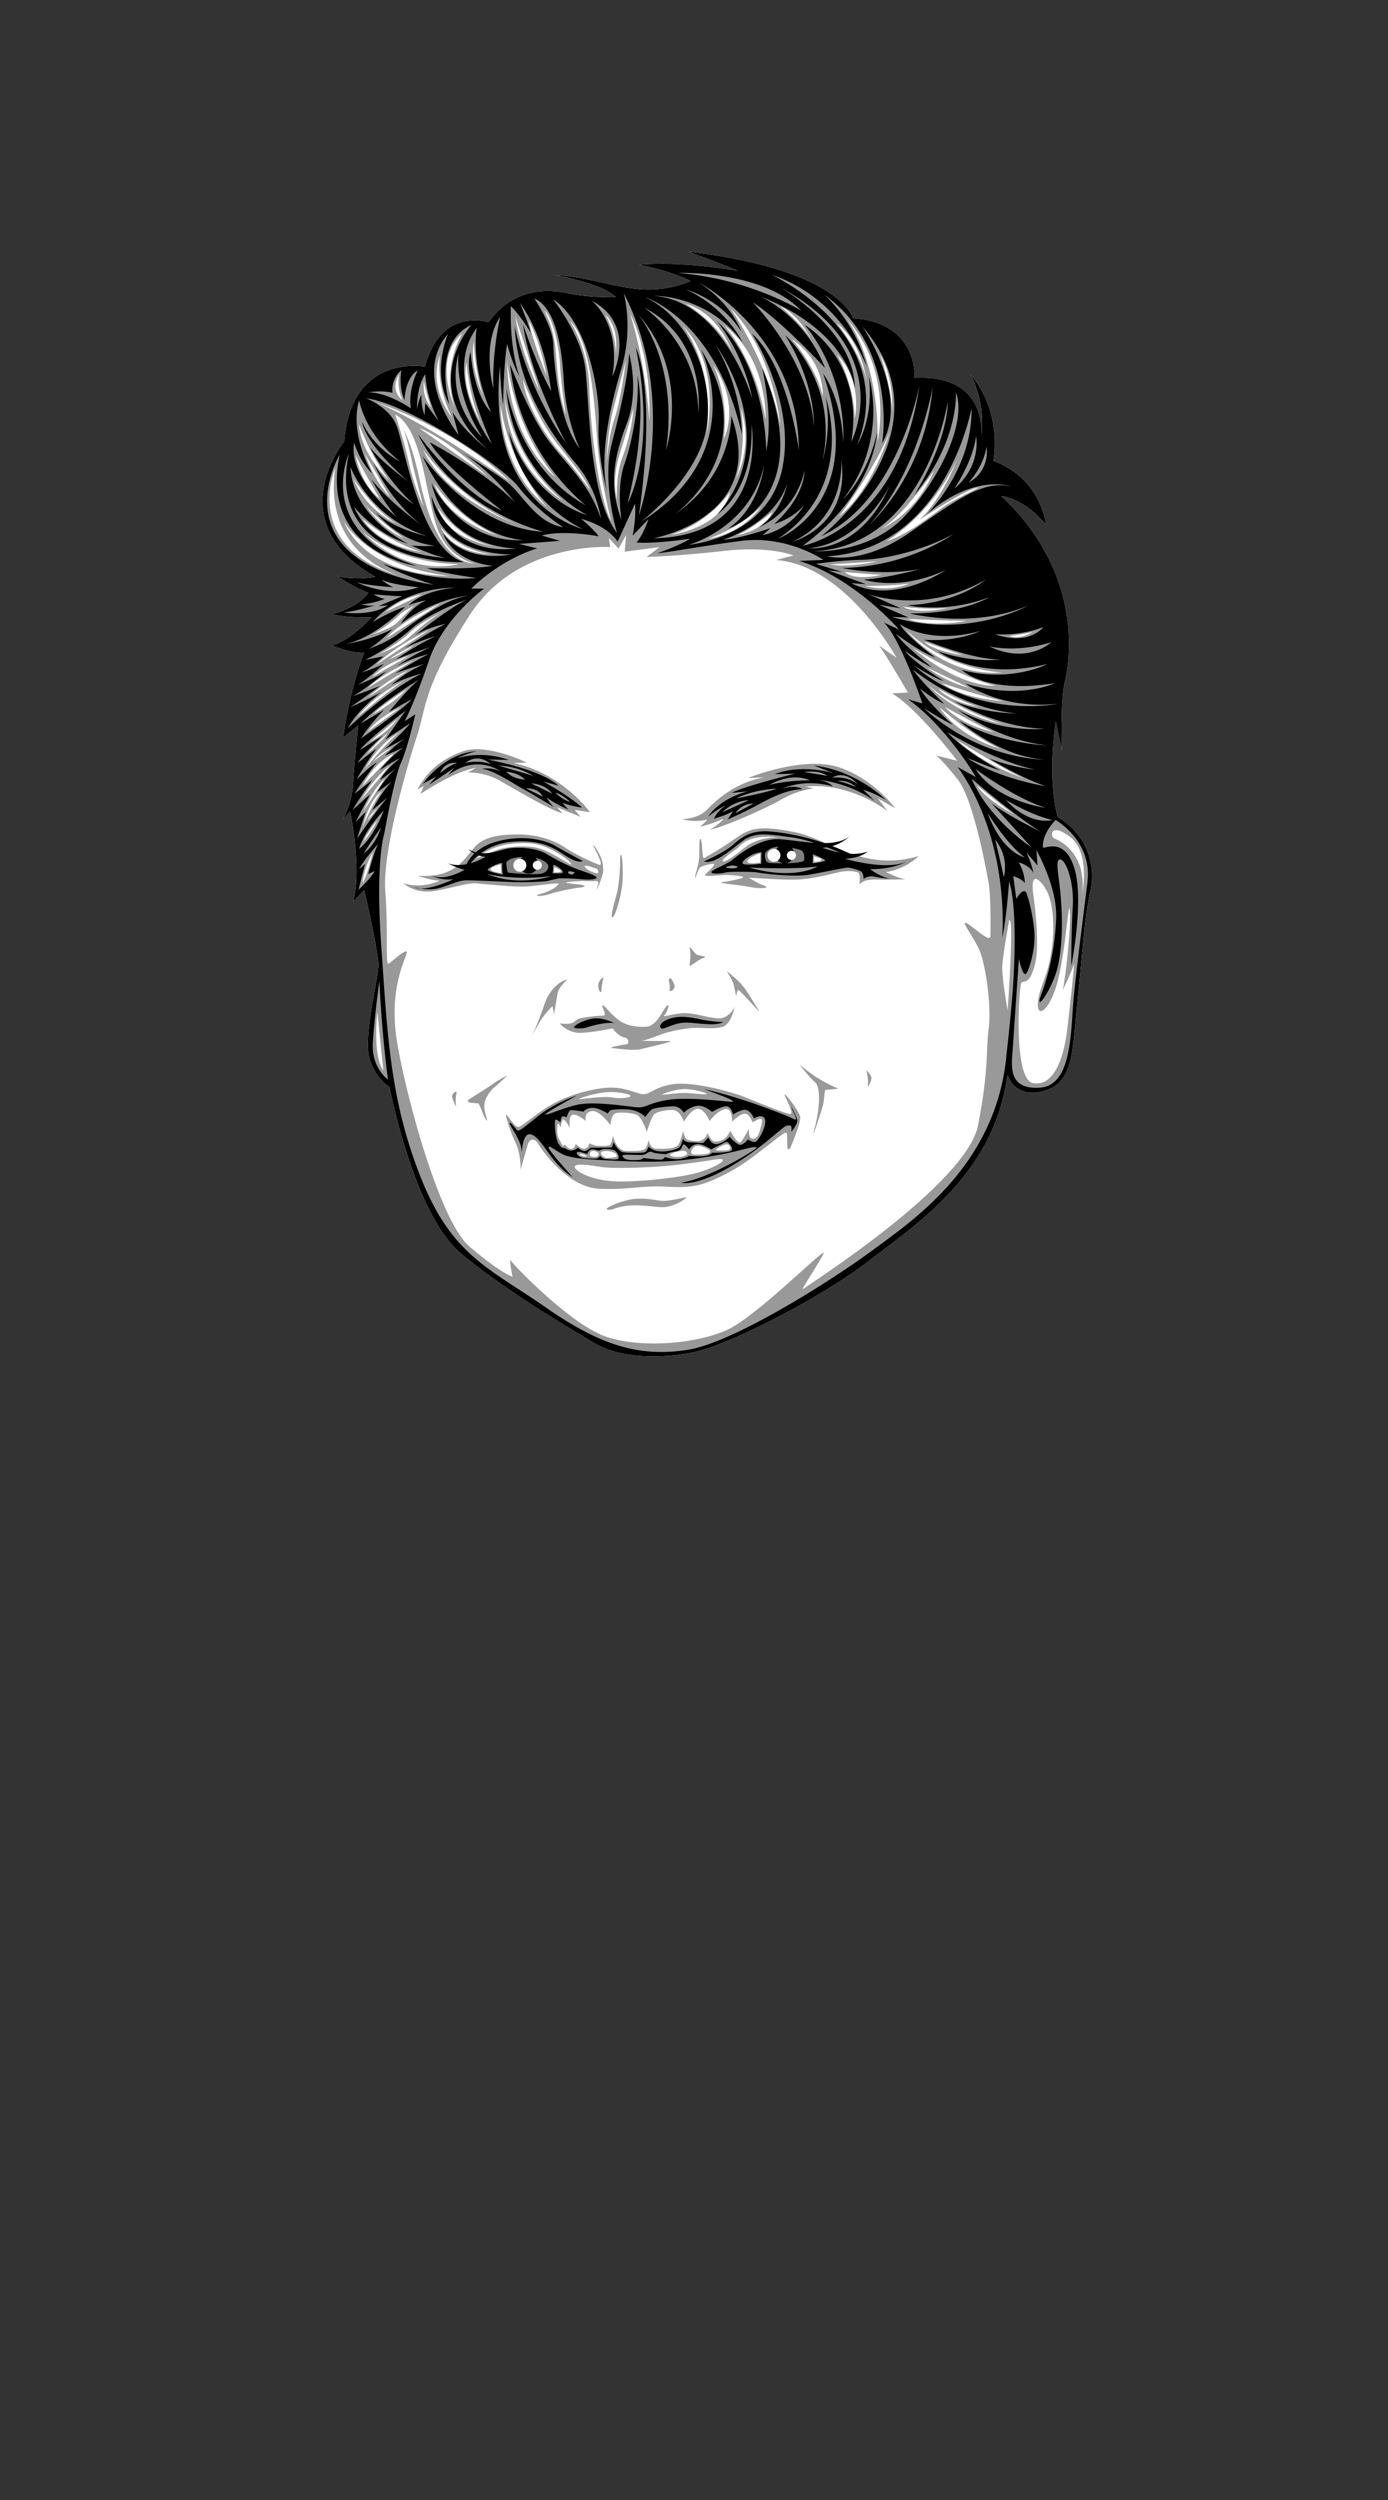
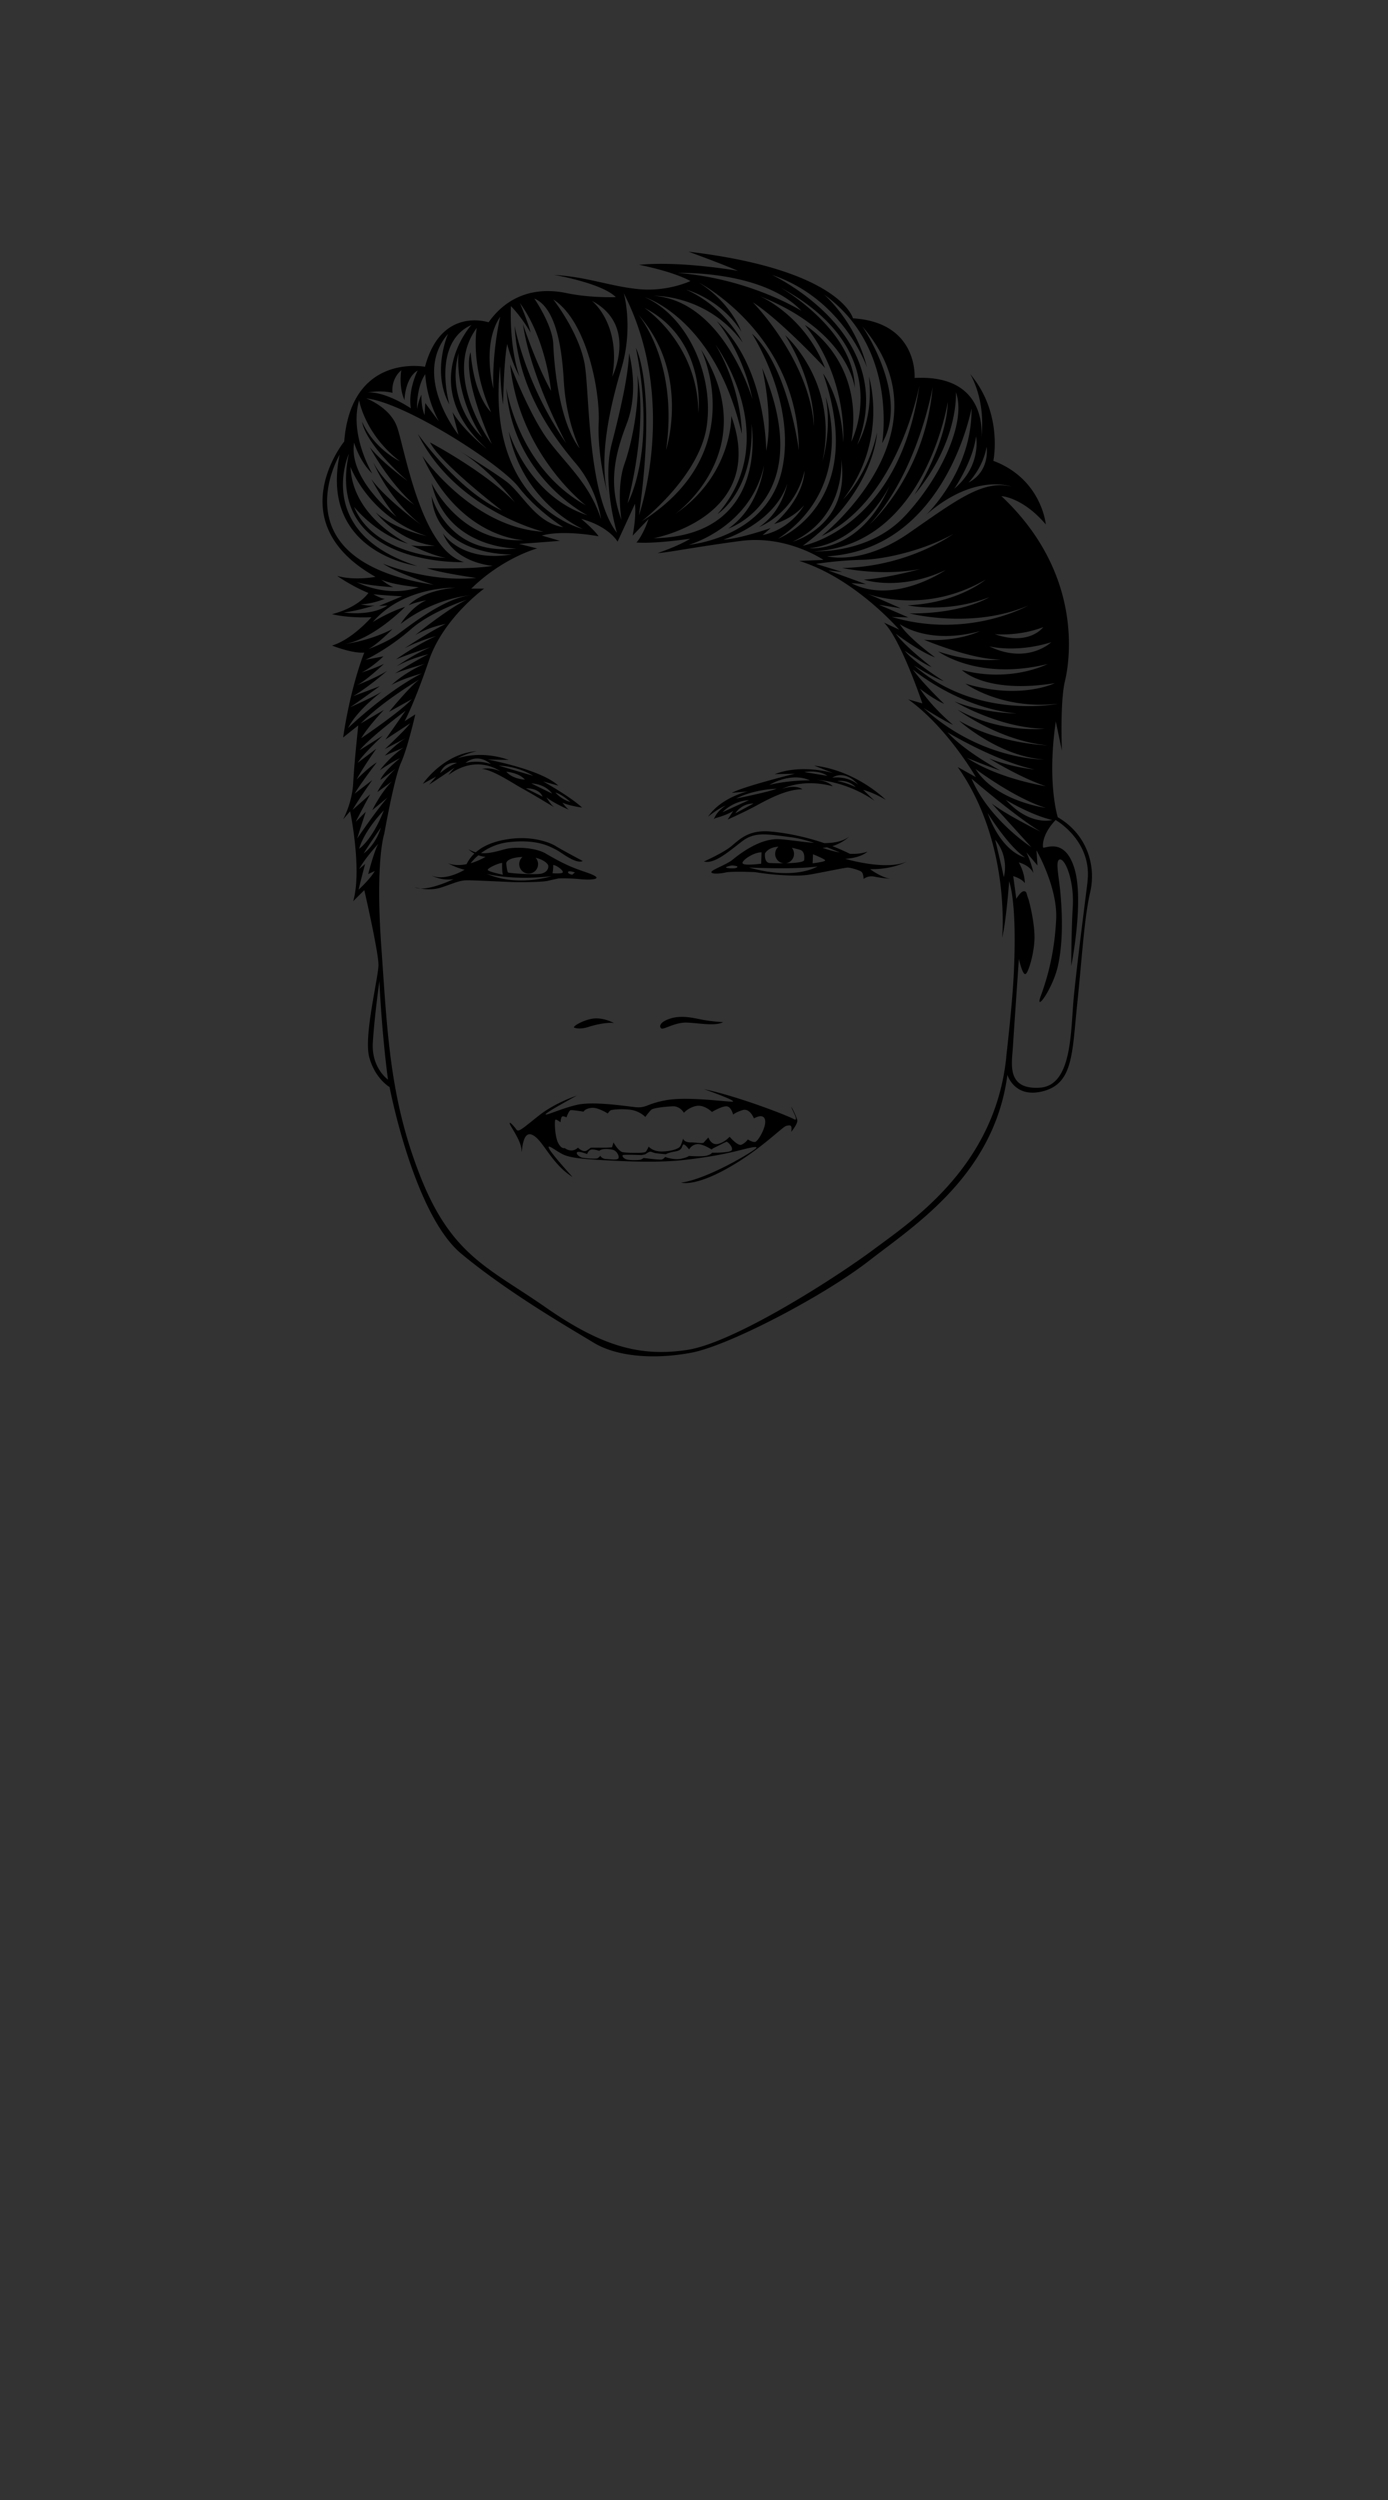
<svg xmlns="http://www.w3.org/2000/svg" viewBox="60 0 150 270">
  <rect x="60" y="0" width="150" height="270" fill="#333333" stroke="none" />
  <defs>
    <style>.cls-1,.cls-5{fill:gray;stroke-width:0}.cls-5{fill:#fff}</style>
  </defs>
-   <path id="head-bounds" d="M0 0h270v270H0z" style="fill:none;stroke-width:0" />
  <g id="face-paths">
    <g id="Flo_Posadas" data-name="Flo Posadas">
-       <path d="M174.32 88.29s-1.2-3.71-.22-10.37l.66 3.16s-.22-5.24.33-7.53 1.96-11.67-6.87-19.97c0 0 2.29.11 4.8 3.06 0 0-.44-4.91-5.67-6.87 0 0 1.09-5.13-2.51-9.38 0 0 1.75 2.73 1.2 6.98 0 0 .98-6.98-7.2-6.55 0 0 .44-6-6.66-6.44 0 0-1.31-5.24-17.78-7.2 0 0 3.6 1.31 5.35 2.07 0 0-6.11-1.09-10.69-.65 0 0 3.49.65 5.56 1.75 0 0-2.51 1.2-5.67.87-3.16-.33-5.46-1.31-9.06-1.53 0 0 5.13.87 6.66 2.4 0 0-2.73.11-5.35-.44-2.62-.55-6-.22-8.4 3.16 0 0-5.13-1.75-6.87 4.8 0 0-7.96-1.53-8.73 8.07 0 0-7.09 8.73 3.38 14.62 0 0-2.29.44-4.15-.11 0 0 1.53 1.09 3.38 1.85 0 0-.98 1.53-3.93 2.29 0 0 1.64.44 4.26.33 0 0-2.07 2.4-4.26 3.06 0 0 2.18.87 3.49.76 0 0-1.42 3.38-2.29 9.17l1.64-1.31s-.44 4.04-.55 6.22c-.11 2.18-1.09 3.93-1.09 3.93l.76-.87s1.31 6.33.33 9.71l1.2-1.2s1.53 6.66 1.53 8.07-1.64 7.75-.98 10.04c.65 2.29 2.18 3.16 2.18 3.16s2.62 13.75 7.75 18c5.13 4.26 11.78 8.07 14.29 9.6 2.51 1.53 6.55 1.85 10.58 1.09 4.04-.76 14.29-6.11 19.2-9.93 4.91-3.82 13.53-9.27 14.95-20.08 0 0 .76 2.62 3.93 1.75 3.16-.87 3.06-4.04 3.6-9.27.55-5.24.76-9.38 1.42-12.22.65-2.84-.33-6.22-3.49-8.07Z" class="cls-5" />
-       <path d="M174.32 88.29s-1.2-3.71-.22-10.37l.66 3.16s-.22-5.24.33-7.53 1.96-11.67-6.87-19.97c0 0 2.29.11 4.8 3.06 0 0-.44-4.91-5.67-6.87 0 0 1.09-5.13-2.51-9.38 0 0 1.72 2.69 1.21 6.89.08-.81.43-6.86-7.21-6.46 0 0 .44-6-6.66-6.44 0 0-1.31-5.24-17.78-7.2 0 0 3.6 1.31 5.35 2.07 0 0-6.11-1.09-10.69-.65 0 0 3.49.65 5.56 1.75 0 0-2.51 1.2-5.67.87-3.16-.33-5.46-1.31-9.06-1.53 0 0 5.13.87 6.66 2.4 0 0-2.73.11-5.35-.44-2.62-.55-6-.22-8.4 3.16 0 0-5.13-1.75-6.87 4.8 0 0-7.96-1.53-8.73 8.07 0 0-7.09 8.73 3.38 14.62 0 0-2.29.44-4.15-.11 0 0 1.53 1.09 3.38 1.85 0 0-.98 1.53-3.93 2.29 0 0 1.64.44 4.26.33 0 0-2.07 2.4-4.26 3.06 0 0 2.18.87 3.49.76 0 0-1.42 3.38-2.29 9.17l1.64-1.31s-.44 4.04-.55 6.22c-.11 2.18-1.09 3.93-1.09 3.93l.76-.87s1.31 6.33.33 9.71l1.2-1.2s1.53 6.66 1.53 8.07-1.64 7.75-.98 10.04c.65 2.29 2.18 3.16 2.18 3.16s2.62 13.75 7.75 18c5.13 4.26 11.78 8.07 14.29 9.6 2.51 1.53 6.55 1.85 10.58 1.09 4.04-.76 14.29-6.11 19.2-9.93 4.91-3.82 13.53-9.27 14.95-20.08 0 0 .76 2.62 3.93 1.75 3.16-.87 3.06-4.04 3.6-9.27.55-5.24.76-9.38 1.42-12.22.65-2.84-.33-6.22-3.49-8.07Zm-2.73-20.05s-1.23.9-2.5.45c0 0 1.96-.25 2.5-.45Zm-.9 15.84s-4.38-1.43-7.24-4.13c0 0 5.44 3.4 7.24 4.13Zm-5.98-9.82s-1.96-.33-4.54-2.17c0 0 4.09 1.96 4.54 2.17ZM158.66 70s5.61 3.36 8.92 4.05c0 0-3.56.41-8.92-4.05Zm9.74 8.23c-5.61-1.23-8.1-4.26-8.1-4.26 2.74 2.54 8.1 4.26 8.1 4.26Zm-7-3.85s2.29 1.35 4.38 1.96c0 0-2.99-.41-4.38-1.96Zm6.06 4.7s-3.31-.57-5.36-2.74c0 0 4.26 2.37 5.36 2.74Zm.57 1.76s-4.3-1.1-6.51-4.46c0 0 3.44 3.07 6.51 4.46Zm-6.26-7.07s3.81 1.31 6.67 1.96c0 0-4.26-.2-6.67-1.96Zm6.59-1.15c-6.46.57-10.47-4.62-10.47-4.62 4.62 4.54 10.47 4.62 10.47 4.62Zm-10.07-9.61s-1.84.98-4.79.29c0 0 3.52-.04 4.79-.29Zm-7-1.23s3.11.29 4.01.29c0 0-2.86.74-4.01-.29Zm11.17 3.88s-3.15.78-4.87-.12c0 0 2.66.33 4.87.12Zm-4.37 1.19s4.58.2 6.38.2c0 0-3.68.78-6.38-.2Zm6.01 3.93s-3.19-.45-4.21-1.47l4.21 1.47Zm1.64-18.09S163 54 161.85 54.82c-1.15.82-3.85 2.99-6.06 3.64 0 0 4.66-2.62 7.61-8.72 0 0-1.68 4.3-4.05 6.42 0 0 5.32-3.56 6.38-3.48Zm-4.79-1.88c-2.01 4.83-5.73 6.3-5.73 6.3 2.33-1.27 5.73-6.3 5.73-6.3Zm-4.79-4.21s-1.72 6.14-5.48 9.17c0 0 3.81-4.99 5.48-9.17Zm-5.72-8.35c2.91 3.07 1.92 6.96 1.92 6.96-.04-3.81-1.92-6.96-1.92-6.96Zm5.97 6.22c-.08-2.86-1.31-6.18-1.31-6.18 1.6 2.66 1.31 6.18 1.31 6.18Zm-1.56 3.15c.08-9.25-3.44-13.3-3.44-13.3 5.2 5.69 3.44 13.3 3.44 13.3Zm-1.18-6.34c-.53-3.11-3.27-6.42-3.27-6.42 2.86 2.25 3.27 6.42 3.27 6.42Zm1.18 19.35s-3.27.74-5.11.33l5.11-.33Zm-7.2-24.02c-1.02-1.64-3.31-3.52-3.31-3.52 2 .9 3.31 3.52 3.31 3.52Zm1.27 6.18c-.78-3.27-3.36-6.18-3.36-6.18 3.64 2.45 3.36 6.18 3.36 6.18Zm-4.58 3.19c-1.31-6.91-5.4-12.68-5.4-12.68 4.66 4.66 5.4 12.68 5.4 12.68Zm-4.3-2.04c1.43 4.3-.49 7.73-.49 7.73 1.27-3.85.49-7.73.49-7.73Zm2.21 10.76s-1.76 2.86-5.81 3.52c0 0 3.35-1.06 5.81-3.52Zm1.23.57c-.86 2.09-3.89 2.54-3.89 2.54 1.55-.57 3.89-2.54 3.89-2.54Zm-.74-9.94c-1.15-6.67-4.5-10.23-4.5-10.23 4.79 3.64 4.5 10.23 4.5 10.23Zm-3.68-7.45c-1.64-3.15-4.95-5.07-4.95-5.07 3.6 1.06 4.95 5.07 4.95 5.07Zm-2 1.48c3.07 4.46 1.15 8.06 1.15 8.06.61-4.62-1.15-8.06-1.15-8.06Zm-.7 7.48c.9-7.57-2.62-11.7-2.62-11.7 4.34 4.38 2.62 11.7 2.62 11.7Zm2.54 6.26c-.86 3.97-6.38 4.66-6.38 4.66 4.34-1.43 6.38-4.66 6.38-4.66Zm-8.72-7.57s-.33-6.06-2.09-11.66c0 0 2.33 4.17 2.09 11.66ZM126.66 54c-.53-2.5.12-4.42.65-6.06.53-1.64 1.15-3.89 1.15-3.89-.08 1.51-.53 3.6-1.23 5.44-.7 1.84-.57 4.5-.57 4.5Zm-.24-8.83c-.65 1.88-.86 4.79-.86 4.79s0-2.99.78-6.01c.78-3.03 1.31-5.07 1.31-5.07s-.57 4.42-1.23 6.3Zm.12-7c.04-2.13-1.1-4.17-1.1-4.17 1.55 1.47 1.1 4.17 1.1 4.17Zm-2 9.41c.29 4.09 1.51 8.67 1.51 8.67-1.31-2.29-2.25-10.02-2.37-14.4-.12-4.38-2.13-7.24-2.13-7.24 2.25 2.05 2.7 8.88 2.99 12.97Zm-.78 5.36s-1.76-2.5-3.07-3.89c-1.31-1.39-3.85-5.07-4.17-8.06 0 0 1.51 4.09 3.4 6.55s3.31 4.01 3.85 5.4Zm-3.23-13.42c.08 1.76.61 5.28.61 5.28-.7-1.96-.9-4.5-1.1-7-.2-2.5-1.23-4.3-1.23-4.3 1.06.94 1.64 4.26 1.72 6.01Zm-1.44 1.1s-1.43-3.4-1.96-6.01c0 0 1.1 1.76 1.96 6.01Zm-.73 1.72c-2.25-4.71-2.66-8.14-2.66-8.14l2.66 8.14Zm1.67 9.21s-5.11-3.89-5.24-12.64c0 0 .57 7.08 5.24 12.64Zm.74 2.49s-5.89-3.4-6.22-11.25c0 0 .49 6.34 6.22 11.25Zm-6.67-10.31c1.02 6.96 5.07 11.09 5.07 11.09-5.28-4.26-5.07-11.09-5.07-11.09Zm-8.51 15.88s-4.3-.41-6.42-3.56c0 0 3.23 2.7 6.42 3.56Zm-6.05-5.07c1.02 1.43 4.13 3.6 4.13 3.6-2.82-1.23-4.13-3.6-4.13-3.6Zm10.06 6.38s-5.44 1.64-10.52-3.56c0 0 3.68 3.48 10.52 3.56Zm-4.54-10.35c-.57-2.54-1.47-4.26-1.47-4.26.33.82.78 2.74.94 3.56.16.82 1.23 4.83 1.23 4.83s-1.02-2.17-1.55-4.62c-.53-2.46-1.51-5.32-1.51-5.32 2.78 1.47 3.19 7.69 4.34 11.66 1.15 3.97 4.34 4.46 4.34 4.46-4.42-.2-5.73-7.77-6.3-10.31Zm2.54 6.34s1.84 2.46 5.4 2.95c0 0-4.01 0-5.4-2.95Zm-.25-2.05s2.21 3.44 6.1 4.17c0 0-5.03-.61-6.1-4.17Zm-.41-2.62s2.41 3.68 6.83 5.61c0 0-5.36-1.51-6.83-5.61Zm-1.23-3.68s3.68 5.32 9.94 7.98c0 0-7.45-2.66-9.94-7.98Zm-.45-2.37c3.35 1.39 7.41 5.24 7.41 5.24l-7.41-5.24Zm5.94-9.33s.08 3.07.98 5.81c0 0-1.47-2.95-.98-5.81Zm-.78 2.25s.2 3.56 1.55 6.59c0 0-2.21-3.76-1.55-6.59Zm-.45-3.11s-2.33 3.64-.82 8.02c0 0-2.45-5.24.82-8.02Zm-2.41 2.33s-.57 3.19 1.31 6.75c0 0-2.66-3.03-1.31-6.75Zm-1.76 2.83s.37 1.84.82 2.86c0 0-1.02-.98-.82-2.86Zm-2.66-.74s-.33 1.31.37 2.82c0 0-1.47-.98-.37-2.82Zm11.98 11.62s-8.55-6.1-14.36-8.55c0 0 8.43 2.7 14.36 8.55ZM98.8 45.82c1.23 3.4 3.27 6.1 3.27 6.1-3.31-3.23-3.27-6.1-3.27-6.1Zm3.35 7.86c-1.76-1.72-2.7-4.66-2.7-4.66l2.7 4.66Zm-1.1.2c-2.21-1.72-2.62-4.79-2.62-4.79.29.86 2.62 4.79 2.62 4.79Zm1.84 2.7s-3.31-1.35-4.71-4.91c0 0 2.17 3.4 4.71 4.91Zm5.61 5.61s-8.59.29-11.37-5.89c0 0 2.7 4.87 11.37 5.89Zm-6.44 9.03c.87-.68 2.67-1.53 2.67-1.53-1.09.87-2.67 1.53-2.67 1.53Zm2.18-.41-4.01 2.29c1.36-1.47 4.01-2.29 4.01-2.29Zm-3.6.99c2.17-2.13 5.81-3.81 5.81-3.81l-5.81 3.81Zm2.99-2.49c-.9.65-2.7 1.35-2.7 1.35.53-.29 2.37-1.35 3.44-2.41 1.06-1.06 3.56-2.21 3.56-2.21-2 1.06-3.4 2.62-4.3 3.27Zm-1.88-.37c1.76-2.05 5.85-3.76 5.85-3.76l-5.85 3.76Zm-5.53-18.37c-1.19 8.43 5.16 11.06 7.03 11.64.16.05.33.09.5.14 0 0-.19-.04-.5-.14-10.72-3.11-7.03-11.64-7.03-11.64Zm9.41 13.62-4.01 1.92c1.88-1.64 4.01-1.92 4.01-1.92Zm-2.53 2.29c.53-.53 1.64-1.06 1.64-1.06s-1.19 1.15-1.8 1.8c-.61.65-2.74 1.31-2.74 1.31.78-.33 2.37-1.51 2.9-2.05Zm1.58 4.84-4.91 2.95c1.72-1.69 4.91-2.95 4.91-2.95Zm-.6 1.12-4.34 2.89c2.59-2.29 4.34-2.89 4.34-2.89Zm-1.53 8.98-3.41 3.49c1.53-2.89 3.41-3.49 3.41-3.49Zm-2.24.84c.93-1.09 2.05-1.53 2.05-1.53l-2.05 1.53Zm-.87.79c1.66-3.03 3.87-4.04 3.87-4.04-1.12.65-3.87 4.04-3.87 4.04Zm.27-4.01c1.34-1.77 3.52-2.59 3.52-2.59l-3.52 2.59Zm3.25-1.41c-1.09 1.55-2.97 2.48-2.97 2.48l2.97-2.48Zm-1.09 1.55c-.49.87-2.18 2.21-2.18 2.21.46-.68 2.18-2.21 2.18-2.21Zm-1.53-2.07c.98-1.01 3.57-2.65 3.57-2.65-1.45 1.58-3.57 2.65-3.57 2.65Zm-1.69.32c2.13-2.73 5.24-4.01 5.24-4.01-1.06.41-5.24 4.01-5.24 4.01Zm3.44 5.27c-.55.79-3.06 3.66-3.06 3.66 1.36-2.37 3.06-3.66 3.06-3.66Zm-2.92 12.68c.22-1.99 1.12-3.3 1.12-3.3-.63 2.65-1.12 3.3-1.12 3.3Zm.13-4.5c.38-1.06 1.5-2.32 1.5-2.32-.63 1.28-1.5 2.32-1.5 2.32Zm.41-2.26c.35-.76 1.01-1.28 1.01-1.28-.33.57-1.01 1.28-1.01 1.28Zm-.51.65c.9-3.36 2.1-3.82 2.1-3.82-.87.93-2.1 3.82-2.1 3.82Zm1.58 20.02.65 6.33c-1.2-1.64-.65-6.33-.65-6.33Zm-1.5-21.68c1.17-2.67 2.32-3.52 2.32-3.52l-2.32 3.52Zm67.73 13.53c0 .74-2.13-1.31-2.62-1.47-.49-.16.49 1.06 1.31 2.62.82 1.55 1.47 6.46 1.15 8.76-.33 2.29.08 4.09-1.15 10.47-1.23 6.38-18.49 17.35-18.9 17.68-.41.33 1.88-3.03 2.21-3.85.33-.82-7.2 6.79-10.39 8.26-3.19 1.47-9 2.05-12.93.82-3.93-1.23-10.23-7.86-10.47-8.27-.25-.41.16 1.72.16 1.72s-1.23-.33-4.66-3.27c-3.44-2.95-7.36-18.25-7.94-22.99-.57-4.75.82-7.61 1.15-8.59.33-.98-1.64.9-1.96 1.06-.33.16 0-3.52-.33-7.86s2.45-13.83 3.44-16.78c.98-2.95.57-5.16 5.73-13.09 5.16-7.94 15.14-7.28 15.14-7.28l-.16-.98 1.06 1.15.82-1.47-.16 1.8 3.76-.49-1.39 1.06s3.35-.08 8.35-.65c4.99-.57 7.53.49 7.53.49l-1.88.49c7.53.57 13.01 10.56 13.01 10.56l-1.88-1.31c.74.98 3.11 5.07 3.11 5.07l-1.72.08c2.86 1.72 7.04 7.28 7.04 7.28l-2.29-.57s.57.33 2.37 2.62c1.8 2.29 3.27 10.88 3.27 10.88.33 1.47.25 5.32.25 6.06Zm1.88 7.94s-.65-3.52-.57-4.83c.08-1.31.74-4.83.74-4.83.57-.74-.16 9.66-.16 9.66Zm-3.32-24.27s3.48 2.82 4.01 3.15c0 0-3.03-1.55-4.01-3.15Zm9.73 26.61c-.38 3-1.47 5.95-3.66 5.56-2.18-.38-1.53-10.58-1.25-10.86.27-.27.87.33 1.47-2.02s-.22-7.69-.22-7.69c-.27-2.13.6-1.75 1.47-.22s1.15 5.95-.33 9.77c-1.47 3.82-.05 4.31 1.15 1.2 1.2-3.11 1.53-10.53 1.69-8.78.16 1.75-.55 7.86-.76 8.46-.22.6 1.09-2.18 1.2-2.73.11-.55-.38 4.31-.76 7.31Zm1.64-14.78c.6-4.86-2.95-6.06-2.95-6.06-.65-.27-.38-1.85 1.75-.11 2.13 1.75 1.2 6.16 1.2 6.16Zm-31.18-6.79c-3.96-.79-4.88-.3-6.46.82-1.58 1.12-2.92 1.83-3.19 1.99-.27.16-.16-1.39-.35-1.94-.19-.55-.19.65-.19 1.64s-.38 1.8-.46 2.35c-.08.55.35-.87.52-1.01.16-.14.98-.38 1.45-.41.46-.03-.79 1.09-.9 1.17-.11.08.22.16.6.14.38-.03 1.66-.11 1.66-.11s1.3.03 1.79.19-1.72.53-2.25.61c-.53.08 2.29.33 3.23.53s2.13.08 1.39-.16c-.74-.25-1.55-.82-1.68-.86-.12-.04 3.4.25 5.11.2 1.72-.04 3.93-.65 4.71-.82.78-.16 1.6-.12 1.96.04.37.16.16 1.31.16 1.31.61-.65 1.47-.53 2.66-.53s2.37-.04 2.37-.04c-.78-.08-2.17-.78-2.17-.78 2.17-.29 3.56-1.72 3.56-1.72-6.01 1.76-9.56-1.83-13.52-2.62Zm-3.6 3.3s-1.45.27-1.39-.14c.05-.41 1.39-.85 1.39-.85v.98Zm-1.71-1.59c-.53.45-2.05 1.64-2.33 1.47-.29-.16 1.64-1.47 1.64-1.47 1.35-1.68 4.34-1.1 4.34-1.1-1.8-.08-3.11.65-3.64 1.1Zm7.52 1.53v-.6c1.83.49 0 .6 0 .6Zm-3.17 25.15c.05.33 1.09 2.07.6 2.07s-4.2-1.53-5.13-1.91c-.93-.38-5.29-1.64-7.53-1.31-2.24.33-2.56 1.31-3.55 1.04-.98-.27-2.18-.87-4.15-.6-1.96.27-4.47.98-6.6 2.51-2.13 1.53-2.29 1.86-2.67 1.58-.38-.27-1.09-1.47-1.09-1.2s.6 2.18 1.04 3c.4.76.62 2.35.52 2.97.17-.6.7-2.42.79-2.76.11-.44.6-.98 1.2 0s3.27 4.58 6.49 4.75c3.22.16 4.53-.38 7.31-.22 2.78.16 3.87-.05 6.71-1.53 2.84-1.47 6.11-4.69 6.27-4.26.16.44-.11 2.24.38 1.64 0 0 1.2-2.73 1.09-3.38-.11-.65-1.75-2.73-1.69-2.4Zm-11.06-.61c1.06-.08 2.37.37 2.37.37 1.02.37-1.06.08-1.88.04-.82-.04-2.41.2-2.66.2s1.1-.53 2.17-.61Zm-9.08.45c1.76-.37 3.27.12 3.27.12.74.29-.74.53-1.72.33s-3.52.2-3.64.2.33-.29 2.09-.65Zm10.76 8.56c-2.07.6-7.04 1.09-9.27.93-2.24-.16-3.98-1.04-4.04-1.53-.05-.49 1.91-.16 2.89 0 .98.16 4.36.11 6.87-.11s5.46-.71 5.46-.71c1.85-.27.16.82-1.91 1.42Zm-12.74-2.02c.16-.05.71.19.71.19.08.08.03.11-.27.08-.3-.03-.6-.22-.44-.27Zm1.28-.3c.3-.11.71.19.71.19s.05.22-.08.35c-.14.14-.6.08-.74.03s-.19-.46.11-.57Zm.98.22c0-.11.11-.25.71-.22s.93.3.93.3.08.22.08.3-.65.11-1.04.14c-.38.03-.68-.41-.68-.52Zm7.48.19c-.05-.19.85-.38 1.28-.44.44-.05.55.22.55.22.08.16-.14.33-.65.41-.52.08-1.12 0-1.17-.19Zm2.84-.98c.49-.11 1.42.46 1.42.46.08.03.08.22-.05.33-.14.11-1.2.19-1.69.14-.49-.05-.16-.82.33-.93Zm3.54.44c-.11.08-1.25.08-1.42.03-.16-.05.65-.55 1.06-.63.41-.08.49.38.49.38s-.03.14-.14.22Zm3.04-1.45c-.2.25-.53.33-.74.12-.2-.2-.16-.94-.16-.94s-.61 1.1-.82 1.35c-.2.25-.25.12-.49-.08-.25-.2-.7-1.06-.7-1.06s-.25.49-.53.78c-.29.29-.82.41-1.19.37-.37-.04-.74-.9-.74-.9s-.16.49-.57.74c-.41.25-1.19.08-1.55 0-.37-.08-.53-.98-.53-.98s-.12.74-.45 1.39c-.33.65-1.76.53-2.45.53s-.82-.94-.82-.94-.12.61-.33.9c-.2.29-.9.29-2.05.29s-1.47-1.64-1.47-1.64-.16.82-.33.98c-.16.16-1.31.12-1.51.08-.2-.04-.74-.25-.74-.25s0 .41-.41.57c-.41.16-1.06-.53-1.06-.53s-.04.57-.45.57-.65-.45-.65-.45l-.29.12s-.25-.45-.45-.86-.16-1.35-.08-1.51c.08-.16.33.37.33.37s.04-.57.2-.82.78.86.78.86-.2-1.19.25-1.39c.45-.2 1.47.65 1.47.65s-.25-.9.61-1.06c.86-.16 2.05 1.51 2.05 1.51s.08-1.02.45-1.23 1.47-.12 2.21.04 1.27 1.92 1.27 1.92.49-1.6.78-1.88 1.19-.49 2-.49 1.23 1.27 1.23 1.27.7-1.27 1.43-1.39c.74-.12 1.35 1.31 1.35 1.31s.78-1.06 1.64-1.27c.86-.2.78 1.35.78 1.35s.86-.86 1.39-.86.82.94.82.94.78-.49.98-.37c.2.12-.25 1.64-.45 1.88Zm11.96-5.54c-.11.49.38-.44.38-.76s-.55-.87-.55-.87.27 1.15.16 1.64Zm-3.27.33c-.27-.05-1.85-.87-2.56-1.36-.71-.49-1.58-1.2-1.58-1.2s1.15 1.47 1.69 1.91c.55.44.6 2.46 0 4.8-.6 2.35.6-1.47.82-2.18.22-.71.16-1.8.33-1.8s1.58-.11 1.31-.16Zm-41.68.93c.05.27.44 1.09.44 1.09s-.05-.44-.05-.71.11-.87.11-.87c-.11-.22-.55.22-.49.49Zm16.26-9.87c-.05.22.49 1.09.11 1.09s-2.13.16-2.62.33c-.49.16-.44.49-1.15.55-.71.05-.98-.05-.98-.05s.87 1.09 2.29 1.04c1.42-.05 3.44-.49 3.44-.49s.55.82 1.25.98c.71.16.38.71.38.71s-2.29.38-1.69.44c.6.05 2.35.33 3.16.11.82-.22 3.82-.87 3.06-.87s-3.49 0-2.95-.05c.55-.05 1.8-.6 2.51-.82.71-.22 2.35-.55 3.22-.55s2.02.16 2.95-.11c.93-.27 1.31-2.18 1.31-2.18s-.6 1.42-1.96 1.25c-1.36-.16-2.13-.49-3.27-.55-1.15-.05-2.62.49-2.4.27.22-.22.71-1.31.33-1.09-.38.22-1.04 2.24-2.29 2.29-1.25.05-2.35-.16-3.27-.98-.93-.82-1.36-1.53-1.42-1.31Zm1.14-9.55c.27-.22.98-2.4 1.04-4.15.05-1.75-.11-3.11-.27-2.35 0 0 .05 2.56-.44 4.26-.49 1.69-.6 2.46-.33 2.24Zm-7.42 9.44c-.49 1.53-1.31 3.33-1.31 3.33s.6-1.15 1.04-1.8c.44-.65 1.15-1.36 1.15-1.36l.16.93s.22-1.36.38-2.24c.16-.87 1.09-1.53 1.09-1.53-.82.05-2.02 1.15-2.51 2.67Zm20.74-.88s.05-.76.27-.65c.22.11 2.24 2.35 2.24 2.35s-1.25-2.18-1.86-2.89c-.6-.71-1.69-1.53-1.69-1.53s.65.98.76 1.47c.11.49.27 1.25.27 1.25Zm-7.21-.76c-.05.49.6 0 .55-.33-.05-.33-.49-1.25-.65-.65 0 0 .16.49.11.98Zm3.66-3.38c.55-.16-.33-.22-.65-.33-.33-.11-.98-1.25-.82-.65.16.6-.05 1.85-.05 1.85.55-.22.98-.71 1.53-.87Zm-22.64 13.53c-.33.27-1.85 1.2-2.62 1.69-.76.49.76.44.93.49.16.05.6 1.53.87 1.8s-.22-.71-.22-1.53.71-1.75 1.15-2.07c.44-.33 1.36-1.25 1.36-1.25s-1.15.6-1.47.87Zm2.84 9.54s.02-.08.03-.14c-.05.18-.07.25-.03.14Zm15.38 3.17c-.71-.05-1.58-.33-3-.22-1.42.11-4.26 1.36-2.45 1.15 0 0 1.09-.55 3.05-.44 1.96.11 2.29.33 3.27.05.98-.27 1.85-.93 1.69-.93s-1.85.44-2.56.38Zm-20.08-34.29c.98.08 4.09.41 5.36.33 1.27-.08 3.48-.45 3.48-.29s-.74.78-1.84 1.06c-1.1.29-.12.37.9.04s2.7-.65 3.31-.7c.61-.04.61-.25-.16-.33-.78-.08-1.72-.16-1.27-.25.45-.08 1.72-.12 1.72-.12s.98.04 1.31 0c.33-.04.41.08.2.78-.2.7.61-1.31.65-1.76.04-.45-.04-1.1-.25-1.6-.2-.49-.9-1.55-.82-1.27.08.29 1.31 2.33.61 2.09-.7-.25-2.62-1.15-3.64-1.84-1.02-.7-2.82-1.43-5.07-1.43s-3.4.32-4.26.94c-1.28.94-1.96 3.85-6.59 3.52 0 0 1.27.49 2.37.53 0 0-1.84.94-3.93.29 0 0 1.27 1.19 3.4.82s3.52-.9 4.5-.82Zm13.02-1.55c.08.08.25.45-.04.45s-1.27-.45-1.31-.74c-.04-.29 1.35.29 1.35.29Zm-10.42-.52.05.95s-2.54-.27-.05-.95Zm5.75.87.03-.57c1.64.68-.03.57-.03.57Zm-2.33-3.1c1.88.16 3.8 1.76 3.8 1.76 1.43 1.47-1.23-.7-3.03-1.23-1.8-.53-4.05 0-4.26.04-.2.04-2.62 1.06-2.62 1.06 1.84-1.6 4.21-1.8 6.1-1.64Zm18.9-2.61c-.29.41-.82.78-.82.78 1.15-.2 2.58-.86 2.58-.86-.41.57-1.47 1.19-1.47 1.19 1.35-.25 5.89-2.21 7.73-3.27 1.84-1.06 3.48-1.19 3.48-1.19l-.9-.2c4.95-.49 8.88 2.66 8.88 2.66l-1.06-1.39 1.88 1.06s-2.29-3.15-6.1-4.42c-3.81-1.27-9.78 1.15-9.78 1.15l1.76-.04c-3.03.45-5.24 2.45-6.22 3.48-.98 1.02-2.7 1.02-2.7 1.02 1.51.41 2.74.04 2.74.04Zm-11.77 17.79c-.11.55.33 1.2.33.65s.22-1.31.22-1.31c.05-.16-.44.11-.55.65Zm-19.24-20.54s3.64-2.46 6.01-2.82l-.86.49s1.76-.04 3.31.82 5.52 3.27 6.91 3.6l-.61-.65 2.54 1.02-.61-.74 1.64.25s-2.95-4.17-8.26-5.32l1.43-.04s-4.38-2.17-7-1.19-3.85 2.37-4.83 4.09l.7-.37-.37.86Z" style="fill:#999;stroke-width:0" />
-       <path d="M147.49 91.85s-3.07-1.47-5.03-.12c0 0 .01 1.66.13 1.74.12.08 3.97.03 4.31-.12.34-.16.59-1.49.59-1.49ZM119.48 93.1s-1.8-1.9-5.01-.23c0 0 .06 1.45.35 1.58.29.12 3.42.2 4.23 0 .82-.2.43-1.35.43-1.35Z" class="cls-1" />
      <path d="M174.32 88.29s-1.2-3.71-.22-10.37l.66 3.16s-.22-5.24.33-7.53 1.96-11.67-6.87-19.97c0 0 2.29.11 4.8 3.06 0 0-.44-4.91-5.67-6.87 0 0 1.09-5.13-2.51-9.38 0 0 1.72 2.69 1.21 6.89.08-.81.43-6.86-7.21-6.46 0 0 .44-6-6.66-6.44 0 0-1.31-5.24-17.78-7.2 0 0 3.6 1.31 5.35 2.07 0 0-6.11-1.09-10.69-.65 0 0 3.49.65 5.56 1.75 0 0-2.51 1.2-5.67.87-3.16-.33-5.46-1.31-9.06-1.53 0 0 5.13.87 6.66 2.4 0 0-2.73.11-5.35-.44-2.62-.55-6-.22-8.4 3.16 0 0-5.13-1.75-6.87 4.8 0 0-7.96-1.53-8.73 8.07 0 0-7.09 8.73 3.38 14.62 0 0-2.29.44-4.15-.11 0 0 1.53 1.09 3.38 1.85 0 0-.98 1.53-3.93 2.29 0 0 1.64.44 4.26.33 0 0-2.07 2.4-4.26 3.06 0 0 2.18.87 3.49.76 0 0-1.42 3.38-2.29 9.17l1.64-1.31s-.44 4.04-.55 6.22c-.11 2.18-1.09 3.93-1.09 3.93l.76-.87s1.31 6.33.33 9.71l1.2-1.2s1.53 6.66 1.53 8.07-1.64 7.75-.98 10.04c.65 2.29 2.18 3.16 2.18 3.16s2.62 13.75 7.75 18c5.13 4.26 11.78 8.07 14.29 9.6 2.51 1.53 6.55 1.85 10.58 1.09 4.04-.76 14.29-6.11 19.2-9.93 4.91-3.82 13.53-9.27 14.95-20.08 0 0 .76 2.62 3.93 1.75 3.16-.87 3.06-4.04 3.6-9.27.55-5.24.76-9.38 1.42-12.22.65-2.84-.33-6.22-3.49-8.07Zm-.6.27s-2.4.71-5.02-2.18c0 0 2.67 1.64 5.02 2.18Zm-2.24 2.95s-4.58-2.95-6.49-7.42c0 0 4.75 4.09 7.47 5.73 0 0-3.6-1.75-5.29-3.05l4.31 4.75Zm-4.75-3.71s2.18 3.55 4.04 4.8c0 0-2.45-.44-4.04-4.8Zm1.75 6.93c-.27-1.31-.93-4.04-.93-4.04 1.58 1.96.93 4.04.93 4.04Zm-6.11-15.66s5.13 3.11 9.44 4.04c0 0-2.45-.22-4.91-1.2 0 0 3.22 2.02 6.11 3 0 0-5.02-.76-8.51-3.06 0 0 2.67 1.09 3.6 1.36 0 0-3.82-2.02-5.73-4.15Zm-2.95-4.69s1.47 1.15 2.62 1.64c0 0-2.4-2.29-3.38-3.71 0 0 4.91 4.15 11.24 4.75 0 0-3.55 0-6.76-1.31 0 0 4.8 2.89 9.77 2.95 0 0-4.75.55-9.44-2.07 0 0 4.47 3.38 9.77 3.87 0 0-5.18-.11-9.6-2.67 0 0 4.26 3.87 9.22 4.2 0 0-6.82.11-13.04-5.56 0 0 2.51 1.58 3.16 1.8 0 0-2.24-1.85-3.55-3.87Zm13.59 12.87s-5.4-.71-7.58-4.2c0 0 4.2 3.16 7.58 4.2Zm1.25-11.23s-8.73 1.75-15.49-4.15c0 0 2.02 1.31 3.22 1.69 0 0-3.38-2.13-4.2-3.27 0 0 2.07 1.47 2.89 1.75 0 0-2.84-2.18-3.87-3.6 0 0 2.56 1.96 4.25 2.56 0 0-3.06-2.24-3.82-3.6 0 0 3.05 2.29 8.67.76 0 0-2.4 1.2-6.06.93 0 0 5.18 2.18 8.29 2.13 0 0-2.95.44-6.76-.87 0 0 4.31 3.22 11.84 1.36 0 0-3.98 2.07-9.27.65 0 0 2.56 2.62 10.04 1.42 0 0-3.71 1.85-9.66.05 0 0 3.87 2.84 9.93 2.18Zm-7.36-6.22s2.84.76 6.71-.44c0 0-2.56 2.46-6.71.44Zm.6-1.31s2.56.27 5.24-.76c0 0-1.47 2.07-5.24.76Zm3.65-3.11s-6.49 3.71-14.78 1.25l1.8.05-3.16-1.36 2.35.38s-2.75-1.22-3.6-1.56l-.22-.08c.04.01.12.04.22.08 1.15.4 6.7 1.99 12.77-1.55 0 0-3 2.56-8.46 2.78 0 0 4.15.93 8.84-.87 0 0-2.84 1.8-8.62 1.75 0 0 6.82 1.75 12.87-.87Zm-21.6-3.77 1.47.16-2.84-.87s2.35-.38 4.96-.44c2.62-.05 6.82-1.09 9.87-2.78 0 0-4.86 3.55-12 3.66 0 0 4.15.93 8.46.11 0 0-3.49.98-6.11 1.15 0 0 3.82 1.31 8.84-1.04 0 0-5.56 3.82-10.2 1.42l1.58.11-4.04-1.47Zm17.07-13.36s.44 2.62-1.96 3.87c0 0 1.58-1.58 1.96-3.87Zm-3.49 4.53s2.02-2.95 2.35-5.67c0 0 .65 3.16-2.35 5.67Zm1.86-8.68c.11 6.76-4.91 11.51-4.91 11.51 5.24-4.58 9.22-3.06 9.22-3.06-3.06-.76-5.95 1.47-11.07 5.02-5.13 3.55-8.84 2.51-8.84 2.51 12.82-.76 15.6-15.98 15.6-15.98Zm-1.69-1.74c1.2 3.22-1.69 9.33-5.56 13.42-3.87 4.09-9.77 3.76-9.77 3.76 12.06-.65 14.46-16.15 14.46-16.15-.11 4.58-3.6 10.04-3.6 10.04 4.86-5.84 4.47-11.07 4.47-11.07Zm-15.82 16.85c5.73-.65 8.67-6.76 8.67-6.76-3.22 7.36-8.67 6.76-8.67 6.76Zm13.31-17.4c-.82 9.55-6.82 14.84-6.82 14.84 5.24-5.62 6.82-14.84 6.82-14.84ZM149 31.77c8.13 5.78 6.33 16.09 6.33 16.09 3-5.13-2.13-12.6-2.13-12.6 9.82 11.46-4.42 22.64-4.42 22.64 8.35-3.93 10.58-16.31 10.58-16.31-2.18 15.49-12.6 17.35-12.6 17.35 7.8-5.73 8.02-12.22 8.02-12.22-1.04 4.75-3.66 7.2-3.66 7.2 4.96-6.44 2.78-13.26 2.78-13.26.55 4.58-1.25 7.36-1.25 7.36 4.64-11.89-9.22-18.33-9.22-18.33 7.75 2.62 10.26 9.98 10.26 9.98-1.25-5.02-4.69-7.91-4.69-7.91Zm-10.85 26.52s5.51-1.69 6.93-6.06c0 0-.55 3.06-3.05 4.69 0 0 3.87-1.47 4.91-6.06 0 0 .11 2.67-3.27 5.73 0 0 1.91-.49 3.22-2.02 0 0-1.36 2.56-4.47 3.22l.87-.76s-3.44 1.2-5.13 1.25Zm11.07-15.44c.71 3.55-.33 6.93-.33 6.93 1.8-8.46-4.04-13.58-4.04-13.58 3.33 5.29 3.11 9.82 3.11 9.82-.49-7.15-6.6-13.37-6.6-13.37 3.05 1.96 7.8 7.09 7.8 7.09-2.24-5.73-7.04-7.75-7.04-7.75 9.66 3.82 10.26 9.93 10.26 9.93-.05-6.33-8.02-10.86-8.02-10.86C157.07 37.93 152 47.7 152 47.7c1.47-8.84-5.02-12.6-5.02-12.6 4.69 5.78 4.15 12.66 4.15 12.66-.22-4.86-2.18-7.42-2.18-7.42 4.91 14.07-4.86 17.84-4.86 17.84 8.56-5.73 5.13-15.33 5.13-15.33Zm1.69 6.76c1.04 7.2-5.24 8.89-5.24 8.89 5.84-2.78 5.24-8.89 5.24-8.89Zm-17.67-20.13s9.17-.33 13.37 4.09c0 0-5.56-3.49-13.37-4.09Zm7.03 7.53s-1.75-3.76-6.11-5.73c0 0 3.71.98 5.95 4.53 0 0-1.04-3.05-4.58-5.29 0 0 10.75 5.56 10.8 18.11 0 0-1.15-9.06-5.07-12.6 0 0 4.91 7.58 3.22 14.84s-10.04 7.97-10.04 7.97 6.66-1.85 8.13-8.57c0 0-.44 4.47-3.87 6.82 0 0 9.66-3.22 3.66-17.35 0 0 1.25 5.18.44 8.95 0 0 .05-9.11-5.35-14.02 0 0 2.78 3.16 3.87 8.46 0 0-3.06-10.58-10.64-11.18 0 0 5.78-.16 9.6 5.07Zm-.1 9.82s.05-4.69-2.84-9.6c0 0 7.42 10.04.22 18.28 0 0 3.98-2.51 3.66-9.71 0 0 2.07 12.11-10.58 12.33 0 0 12.38-2.24 8.4-13.2 0 0 .16 6.33-6.06 10.58 0 0 9.66-6.87 2.78-17.78 0 0 5.51 11.07-6.44 18.6 0 0 6.16-4.75 7.04-10.15.87-5.4-1.91-11.95-6.66-14.08 0 0 7.58 2.29 10.47 14.73Zm-4.7-2.24c-.05-7.53-5.84-11.35-5.84-11.35 6.82 3.49 5.84 11.35 5.84 11.35Zm-3.49 4.01c1.39-9.57-3.03-14.65-3.03-14.65 5.73 6.38 3.03 14.65 3.03 14.65Zm-5.81-7.93c.98-5.73-2.21-8.18-2.21-8.18 4.99 2.62 2.21 8.18 2.21 8.18Zm-1.47 4.99c-.16 3.52.9 7.45.9 7.45-.82-3.93.25-8.92 1.56-13.34s.25-8.1.25-8.1c5.97 11.62 1.64 23.98 1.64 23.98 1.96-13.91-.33-18.08-.33-18.08 2.29 11.29-.9 16.78-.9 16.78 2.29-9.08 1.06-13.83 1.06-13.83.25 2.78-.49 7.04-1.39 9.57-.9 2.54-.33 6.06-.33 6.06-1.39-3.76-.82-6.79.57-10.39 1.39-3.6.25-7.61.25-7.61-.08 2.29-.82 5.73-1.88 9.82s.57 9.57.57 9.57c-3.11-4.01-2.95-14.4-3.44-17.92-.49-3.52-3.44-7.28-3.44-7.28 3.6 2.29 5.07 9.82 4.91 13.34Zm-3.77-4.5c.25 4.34 1.72 7.28 1.72 7.28-2.29-2.95-2.78-9.25-2.86-11.29-.08-2.05-2.05-4.91-2.05-4.91 2.13.9 2.95 4.58 3.19 8.92Zm-6.13-4.04s.55 2.18 1.36 3.55c0 0-1.09-2.62-.95-7.61 1.15 1.15 2.13 2.86 2.13 2.86-.16-.82-1.15-3.19-1.15-3.19 2.86 3.93 3.36 9.49 3.36 9.49-1.64-2.95-3.03-7.2-3.03-7.2.82 5.73 4.66 12.85 4.66 12.85-4.5-6.55-5.56-12.68-5.56-12.68.33 6.96 4.34 12.19 6.63 14.89 2.29 2.7 2.7 5.97 2.7 5.97-1.23-3.76-3.6-5.73-5.65-8.43-2.05-2.7-4.17-8.26-4.17-8.26.98 9.74 8.18 15.22 8.18 15.22-7.36-4.09-8.59-12.68-8.59-12.68.65 9.66 8.76 13.75 8.76 13.75-6.46-2.13-8.51-9.08-8.51-9.08 1.47 7.77 8.02 10.56 8.02 10.56s-10.53-2.48-8.95-17.59c0 0 .05 2.56.33 4.15 0 0 .05-4.42.44-6.55Zm-.74-2.92s-.9 3.76-.74 7.77c0 0-1.31-4.75.74-7.77Zm-2.54 1.23s-.74 3.93 1.55 9.08c0 0-1.8-1.55-2.21-6.46 0 0-1.15 2.05 2.29 9.9 0 0-5.48-7.28-1.64-12.52Zm.58 11.78s-4.01-3.6-2.54-9.08c0 0-.57 4.26 2.54 9.08Zm-3.69-11.13s-1.8 4.09.16 7.61c0 0-1.96-6.63 2.37-8.59 0 0-5.97 6.55 1.72 13.42 0 0-2.45-1.88-3.76-4.01l.65 2.45s-5.07-6.3-1.15-10.88Zm-2.45 4.34c.16 2.86 1.47 5.07 1.47 5.07-.41-.49-1.47-1.96-1.47-1.96l-.08 1.31c-.41-1.06-.33-2.21-.33-2.21-.33.65-.49 1.55-.49 1.55 0-2.7.9-3.76.9-3.76Zm-3.54 2.01s-.24-1.41.95-2.45c0 0-.32 1.72.34 3.23 0 0 .05-2.39 1.43-3.2 0 0-1.06 2.05-.74 4.09 0 0-2.62-1.8-4.66-1.72 0 0 1.47-.27 2.68.05Zm-4.15 5.38s.6 2.07 1.96 3.33c0 0-2.51-4.15-1.42-7.91 0 0 .6 3.66 4.42 6.6 0 0-2.78-1.31-4.09-4.26 0 0 .11 2.13 4.91 6.38 0 0-2.73-1.96-4.09-3.66 0 0 1.91 3.66 4.8 6.22 0 0-3.11-2.02-4.42-4.58 0 0 1.53 3.87 5.18 6.76 0 0-3.71-2.67-5.4-4.96 0 0 1.47 2.73 2.73 4.09 0 0-5.24-3.98-4.58-8.02Zm7.85 10.09s-3.49-.71-5.51-2.56c0 0 2.4 3.16 6.38 3.6 0 0-1.69.11-2.56-.05 0 0 2.35 1.15 3.76 1.36 0 0-7.75-.22-9.93-5.51 0 0 2.4 3 5.84 3.98 0 0-6-2.78-6.22-8.29 0 0 1.96 5.4 8.24 7.47Zm-9.41-8.81c-2.21 10.64 8.35 12.03 8.35 12.03-11.21-3.6-7.36-12.11-7.36-12.11-2.62 12.27 12.44 11.7 12.44 11.7-4.75-1.39-6.46-12.68-7.28-14.73s-3.27-2.95-3.27-2.95c4.09.41 14.48 7.04 16.45 9.57 1.96 2.54 4.83 4.34 4.83 4.34-3.03-.49-4.42-3.68-6.22-4.99-1.8-1.31-5.16-3.36-5.16-3.36 3.52 2.13 6.14 5.65 6.14 5.65-3.27-3.36-9.16-6.46-9.16-6.46 1.23 2.37 7.77 7.36 7.77 7.36-4.75-2.13-9.08-8.27-9.08-8.27 4.09 8.27 13.58 10.56 13.58 10.56-7.69-.41-13.09-8.18-13.09-8.18 4.09 9 10.97 9.08 10.97 9.08-6.87.41-9.98-6.14-9.98-6.14 1.64 7.12 9.17 7.04 9.17 7.04-7.45.9-9.17-5.65-9.17-5.65.49 6.55 8.67 6.3 8.67 6.3-5.48.9-7.45-2.29-7.45-2.29 1.31 3.27 5.4 3.52 5.4 3.52-2.46.41-7.12.25-7.12.25 1.31.49 5.32 1.06 5.32 1.06-5.24.49-10.07-1.55-10.07-1.55 1.55 1.06 5.48 2.29 5.48 2.29-17.02-2.62-10.15-14.08-10.15-14.08Zm1.83 13.78c1.15.38 3.98.55 3.98.55-.6-.22-1.31-.82-1.31-.82 1.31.6 4.04.82 4.04.82-3.44 1.2-6.71-.55-6.71-.55Zm-1.36 3.27c1.42-.16 3.33-.76 3.33-.76-.6.11-1.53-.11-1.53-.11 1.31-.05 2.62-.6 2.62-.6-.38 0-1.25-.49-1.25-.49 1.69.16 3.11.22 3.11.22l-2.51 1.04.93-.05c-1.8 1.2-4.69.76-4.69.76Zm-.06 3.44c3.22-.49 6.66-4.04 6.66-4.04-1.75.55-3.49 1.64-3.49 1.64 3.33-3.87 8.89-3.71 8.89-3.71-3.82.38-5.02 1.91-5.02 1.91.82-.38 1.91-.55 1.91-.55-1.64.71-2.78 2.56-2.78 2.56 3.76-2.89 7.64-3.11 7.64-3.11-3 .27-7.04 3.6-8.13 4.36-1.09.76-3 1.47-3 1.47 1.04-.55 2.62-2.18 2.62-2.18-2.62 1.36-5.29 1.64-5.29 1.64Zm.49 9.05c1.04-2.02 3.66-3.93 3.66-3.93-.98.6-3.44 1.69-3.44 1.69.98-.65 3.22-2.29 3.22-2.29-.98.38-2.89 1.09-2.89 1.09 1.75-1.04 3.66-2.73 3.66-2.73-1.2.76-3.22 1.53-3.22 1.53.98-.49 2.89-2.29 2.89-2.29-1.15.55-2.4.93-2.4.93 1.25-.65 2.35-1.75 2.35-1.75-.76.16-1.96.38-1.96.38.6-.27 2.78-1.42 4.96-3.33 2.18-1.91 6-3.16 6-3.16-2.07.98-5.56 3.82-5.56 3.82 1.58-.93 3.27-1.2 3.27-1.2-1.8.87-4.42 2.62-4.42 2.62 1.69-.87 3.38-1.31 3.38-1.31-2.18.98-4.31 2.51-4.31 2.51 1.75-.71 3.71-1.31 3.71-1.31-1.91.82-3.66 2.07-3.66 2.07 1.64-.93 3.44-1.31 3.44-1.31-1.64.82-3.6 2.07-3.6 2.07.93-.38 3.22-1.04 3.22-1.04-2.29.98-3.6 2.29-3.6 2.29 1.09-.65 3.27-1.25 3.27-1.25-3.87 1.96-7.96 5.89-7.96 5.89Zm6.88-3.1c-1.25 1.36-5.46 4.2-5.46 4.2.82-1.36 2.46-3.06 2.46-3.06l-2.51 1.47c2.4-2.45 6.33-4.75 6.33-4.75-1.04.76-3.27 3.49-3.27 3.49l2.45-1.36Zm-6.06 13.25c.6-1.2 1.58-3 1.58-3l-1.91 1.69c.55-.98 2.13-3.22 2.13-3.22l-1.91 1.47c.82-1.36 2.4-3.38 2.4-3.38-.93.55-2.18 1.85-2.18 1.85.65-1.25 2.13-3.33 2.13-3.33l-2.02 1.53c.55-.93 2.73-2.95 2.73-2.95l-2.51 1.58c1.15-1.42 4.96-4.26 4.96-4.26l-2.18 3.11 2.67-1.75c-.44.65-2.73 2.78-2.73 2.78l2.29-1.2c-.98.55-2.29 1.91-2.29 1.91l2.02-.87c-1.53 1.04-2.56 2.45-2.56 2.45 1.15-.82 2.18-1.31 2.18-1.31-1.91 1.58-2.13 2.35-2.13 2.35.49-.33 1.64-1.2 1.64-1.2-1.42 1.36-1.96 2.51-1.96 2.51.71-.49 1.58-1.15 1.58-1.15-1.2 1.2-2.13 3.11-2.13 3.11l1.64-1.36c-1.31 1.53-3.27 4.42-3.27 4.42.33-1.09.93-2.89.93-2.89l-1.09 1.09Zm.38 2.89c.6-2.07 2.67-4.15 2.67-4.15-1.25 3.22-2.67 4.15-2.67 4.15Zm2.35-2.29c-.6 1.96-1.85 2.78-1.85 2.78.55-.93 1.85-2.78 1.85-2.78Zm-.66 4.69c-.49.87-1.75 2.02-1.75 2.02.38-1.58.71-2.78.71-2.78l-.65.55c.65-1.2 2.07-2.73 2.07-2.73-.44.76-1.09 3.27-1.09 3.27l.71-.33Zm-.21 18.55c.16-2.73.71-6.66.71-6.66s.22 5.29.93 10.64c0 0-1.8-1.25-1.64-3.98Zm68.46 1.53c-1.2 11.78-10.15 17.68-14.4 20.84-4.26 3.16-15.06 10.04-20.08 10.8-5.02.76-9.17-.33-15.28-4.58-6.11-4.26-10.15-5.56-13.53-14.08-3.38-8.51-3.6-15.71-4.26-24.99-.65-9.27.33-12.11.33-12.11s1.06-6 1.8-7.64c.74-1.64 1.55-5.24 1.55-5.24l-1.15.74s1.06-1.96 2.62-6.55c1.55-4.58 5.97-7.77 5.97-7.77h-1.39c3.44-3.36 7.12-4.34 7.12-4.34l-1.96-.49c1.31-.08 4.42-.33 4.42-.33l-1.96-.57c2.37-.65 6.14.08 6.14.08-.49-.74-1.88-1.88-1.88-1.88 3.03.82 3.93 2.46 3.93 2.46l1.88-4.09c.16 1.39-.25 3.44-.25 3.44l1.72-1.8c-.65 1.88-1.31 2.54-1.31 2.54 2.05.16 5.81-.41 5.81-.41-1.31.82-3.52 1.55-3.52 1.55.82 0 4.01-.65 9-1.31 4.99-.65 8.92 2.05 8.92 2.05l-2.62.11c6 1.85 10.8 7.42 10.8 7.42l-1.64-.76c1.85 1.85 4.15 8.73 4.15 8.73l-1.53-.44c4.26 3.06 7.31 8.4 7.31 8.4l-1.96-1.09c5.78 8.18 4.8 18.44 4.8 18.44.44-1.75.76-6.11.76-6.11.76 2.51.65 7.64.44 11.02-.22 3.38-.76 7.96-.76 7.96Zm8.78-18.93c-.55 4.42-1.09 8.57-1.47 12.27-.38 3.71-.11 9.77-3.71 9.98-3.6.22-3-2.62-2.89-4.36.11-1.75.65-9.55.65-9.55s.38 1.75.71 1.64c.33-.11.98-2.4.98-3.98s-.55-3.87-.71-4.26c-.16-.38-.11-.71-.44-.71s-.82.82-.82.82l-.33-2.45s.93.27 1.25.76c0 0 .05-.98-.65-2.24 0 0 1.15.27 1.58 1.15 0 0-.16-.98-.76-2.24l1.2 1.42-.11-1.64s2.29 3.98 2.13 7.42c-.16 3.44-.87 6.16-1.64 8.24-.76 2.07 1.31-.71 1.85-3.27.55-2.56.44-5.51.27-7.53-.16-2.02-.65-3.87-.05-3.87s1.53 2.4 1.36 5.13c-.16 2.73-.16 6.38-.16 6.38s1.42-7.09.33-10.58c-1.09-3.49-3.33-1.96-3.38-2.24-.05-.27-.05-1.47 1.36-2.95 0 0 3.98 2.24 3.44 6.66Zm-26.15-2.47c1.76-.12 2.37-.78 2.37-.78-.58.22-1.25.27-1.91.24-.63-.31-1.26-.59-1.89-.83 1.15-.34 1.83-1.04 1.83-1.04-.67.53-1.64.71-2.7.72-2.18-.74-4.25-1.12-5.85-1.26-2.33-.2-3.31.86-4.21 1.6-.9.74-2.95 1.64-2.95 1.64 1.15.33 2.82-1.19 4.17-2.21s2.7-.74 5.24-.41c.78.1 1.66.33 2.51.61-1.4-.1-2.84-.36-3.86-.4-2.09-.08-4.3 1.68-4.95 2.21-.65.53-2.17 1.06-2.29 1.31-.12.25.78.25 1.51.08.74-.16 3.19-.04 3.19-.04s1.23.2 2.41.29c1.19.08 2.45.16 3.6-.04s3.72-.74 4.01-.74 1.15.25 1.43.41c.29.16.29.82.29.82s.45-.41 1.19-.25c.74.16 1.92.25 1.92.25-1.06-.04-2.41-1.06-2.41-1.06 2.5.04 3.97-.82 3.97-.82-2.25 1.02-6.63-.29-6.63-.29Zm-12.85.98c-.25-.08.25-.2.49-.25.25-.04.65.08.65.08.16.29-.9.25-1.15.16Zm7.28-1.51c0-.25-.09-.48-.24-.66.39.08.71.17.85.21.49.12.53.65.49 1.1-.02.26-1.01.34-1.98.36.5-.07.88-.5.88-1.01Zm-3.15-.04c.31-.5.87-.7 1.47-.74-.22.19-.36.47-.36.78 0 .52.39.95.9 1.02-.64 0-1.23-.02-1.47-.03-.65-.04-.53-1.02-.53-1.02Zm-2.41 1.06c-.12-.29 1.15-1.19 2.05-1.19l-.04 1.23s-1.88.25-2-.04Zm.69.45s4.99.25 7.41-.12c0 0-2.37 1.55-7.41.12Zm6.88-.45.04-.98s1.23.49 1.31.65c.08.16-1.35.33-1.35.33Zm1.06-1.68c.17 0 .33-.03.49-.05.53.2 1.01.4 1.39.56-1.06-.19-1.87-.51-1.87-.51Zm-42.55-6.79c.65-.41 2.82-1.88 2.82-1.88-.33.33-.7.82-.7.82 3.11-2.33 5.61-.41 5.61-.41-1.1-.49-2-.25-2-.25 1.15.04 3.44 1.6 4.42 2.13.98.53 3.4 2 3.4 2-.41-.33-.82-1.06-.82-1.06.9.7 2.46 1.35 2.46 1.35-.25-.12-.74-.78-.74-.78.86.37 2.13.53 2.13.53-1.39-1.27-4.21-2.82-4.21-2.82l1.64.45c-1.88-1.76-7.65-2.82-7.65-2.82l2.29.04c-3.15-1.1-5.56-.16-5.56-.16.94-.53 2.09-.78 2.09-.78-3.6.25-5.81 3.52-5.81 3.52l1.43-.78-.78.9Zm8.39-1.43s1.39.12 2 .86c0 0-1.31-.04-2-.86Zm2.12 1.8s1.39-.08 1.8.9l-1.8-.9Zm4.79 1.47c-1.02-.29-1.6-1.02-1.6-1.02.86.29 1.6 1.02 1.6 1.02Zm-1.96-.9-2.25-1.1s1.43 0 2.25 1.1Zm-2.05-1.92-3.72-1.1s1.96 0 3.72 1.1Zm-4.58-1.27c-1.43-.49-2.74-.12-2.74-.12 1.43-1.15 2.74.12 2.74.12Zm-3.64-.12c-.86.25-1.84 1.1-1.84 1.1.53-1.35 1.84-1.1 1.84-1.1Zm-3.96 13.57c-.38-.07-.62-.15-.62-.15.17.09.38.14.62.15Zm13.65-.81c.29-.08 1.27-.29 1.27-.29s1.19-.04 2.33.08c1.15.12 2.09 0 1.68-.29-.41-.29-1.1-.45-2.17-.86-1.06-.41-2-.9-3.19-1.6-1.19-.7-3.31-.74-4.25-.53-.66.14-1.71.55-2.78.47.72-.54 1.75-1.06 3.11-1.2 3.11-.33 4.46.57 4.99.82.53.25 2.13 1.6 2.9 1.23 0 0-2.46-1.31-2.9-1.6-.45-.29-2.33-1.15-5.03-.78-1.62.22-2.81.72-3.63 1.44a3.16 3.16 0 0 1-.79-.33s.22.24.64.46c-.36.34-.64.73-.85 1.15-.64.13-1.36.15-2.01-.1 0 0 .86.49 1.8.7 0 0-2.09 1.31-3.6.61 0 0 1.02.61 2.41.41 0 0-2.22 1.07-3.59 1.01.56.1 1.41.16 2.24-.11 1.39-.45 1.96-.78 2.82-.78s3.93.16 5.07.2c1.15.04 3.23-.04 3.52-.12Zm2.3-.98c.04-.2.74.04.74.04l-.29.25s-.49-.08-.45-.29Zm-1.6-.77c.45.08 1.15.65 1.02.82-.12.16-1.1.08-1.1.08.08-.33.08-.9.08-.9Zm-3.31-.87a1.024 1.024 0 0 0 .65 1.81c.56 0 1.02-.46 1.02-1.02 0-.27-.1-.51-.27-.69.89.2 1.34.65 1.37.85.04.25-.08.7-.74.86-.65.16-3.48-.04-3.6-.12-.12-.08-.2-.98-.2-.98.03-.42.79-.66 1.76-.7Zm-2.21.66s-.04.9.08 1.27c0 0-1.64-.33-1.64-.53s1.19-.74 1.55-.74Zm-3.41.03c.18-.22.45-.54.84-.86.22.08.48.14.77.17 0 0-.69.42-1.6.69Zm8.72 1.4s-3.6 1.19-6.96-.25c0 0 2.66.74 6.96.25Zm17.7-6.26c.34-.09 1.33-.38 1.96-.79l-.6.93s1.36-.6 2.62-1.25c1.25-.65 3.49-2.02 5.46-2.02 0 0-.65-.55-2.18-.05 0 0 2.18-1.15 5.46-.27 0 0-.49-.6-1.8-.71 0 0 3.22.11 6.33 2.29l-1.25-1.2s1.09.27 2.45 1.09c0 0-3.11-3.16-7.75-3.71l2.07.82s-3.38-1.04-6.33.11l2.18-.05s-5.51 1.36-6.82 2.07l1.75-.16s-2.84.6-4.31 2.73c0 0 1.15-.93 1.91-1.2 0 0-.83.49-1.2 1.28l-.09.17.15-.07Zm2.19-.53s.61-1.06 1.96-1.06l-1.96 1.06Zm11.01-3.48s1.1-.25 2 .65c0 0-1.1-.53-2-.65Zm2.29.41s-1.02-.98-2.82-.78c0 0 1.27-.98 2.82.78Zm-3.36-.98-2.5-.41c1.72-.25 2.5.41 2.5.41Zm-1.88.49s-2.25-.04-4.38.49c0 0 2.29-1.43 4.38-.49Zm-3.6.9c-.9.37-4.38 1.06-4.38 1.06 2-1.02 4.38-1.06 4.38-1.06Zm-2.99 1.23-2.86 1.31s1.06-1.19 2.86-1.31Zm4.59 33.18c0 .16.9 1.64.25 1.27-.65-.37-6.01-2.46-9.7-3.23 0 0 3.85 1.35 3.03 1.35s-4.87-.57-7.12-.16c-2.25.41-2.09.9-3.44.74-1.35-.16-4.46-.61-6.14-.25-1.68.37-3.56 1.27-3.44 1.02.12-.25 3.36-2 3.36-2s-2.33.74-4.17 2.21c-1.84 1.47-2.13 1.76-2.37 1.43s-.78-.94-.7-.61c.08.33 1.19 1.76 1.27 2.82.08 1.06-.08-2.09 1.1-1.64 1.19.45 2.05 3.11 4.42 4.58 0 0-2.25-2.46-2.54-3.07-.29-.61.65.2 1.47.61s2.33.53 4.62.65 5.65.29 8.55-.04c2.91-.33 4.54-.7 5.56-.94 1.02-.25 2.29-.61 2.21-.37-.08.25-5.28 3.4-8.14 3.76 0 0 1.35.49 4.95-1.51s6.01-4.54 6.42-4.62c.41-.08.65-.16.53.65 0 0 .74-.9.65-1.27-.08-.37-.65-1.55-.65-1.39Zm-18.68 5.48c-.1.27-.92.12-1.37.1-.45-.02-.61-.35-.61-.35s-.1.16-.29.27c-.18.1-1.31 0-1.64-.06-.33-.06-.74-.43-.57-.59.16-.16 1.08.2 1.08.2s.12-.37.39-.47c.27-.1.92.12.92.12.33-.29 1.06-.2 1.45-.12.39.08.74.63.63.9Zm12.23-.85c-.18.31-2.13.27-2.13.27s-.08.2-.63.33c-.55.12-1.88.02-1.88.02s-.06.14-.86.31c-.8.16-1.7-.2-1.7-.2s-.12.18-.33.27c-.2.08-2-.16-2-.16s-.14.12-.31.18-1 .08-1.43 0c-.43-.08-.63-.41-.49-.49.14-.08 2 0 2 0s.33-.06.39-.08c.06-.02.25-.18.47-.27.22-.08.29.1.8.16s.98.1.98.1.25-.18 1.04-.31c.8-.12.67-.63.84-.74.16-.1.63.53.63.53s.25-.49.84-.57c.59-.08 1.58.57 1.58.57s.23-.16.33-.2c.1-.04 1.17-.59 1.29-.63.12-.04.76.61.57.92Zm2.6-.91c-.29.12-.86-.25-.86-.25s-.29.41-.7.57c-.41.16-1.27-.86-1.27-.86s-.53.61-1.27.78c-.74.16-1.02-.7-1.02-.7s-.37.37-.49.53c-.12.16-.7 0-1.43 0s-.82-.41-.82-.41-.16.61-.33.86c-.16.25-1.02.53-2 .53s-1.39-.53-1.39-.53-.16.41-.33.57c-.16.16-1.96.12-2.45.04-.49-.08-1.02-1.06-1.02-1.06l-.16.53s-.37.04-.9.04h-1.39l-.41.29c-.41.29-.98-.29-.98-.29-.7.65-1.43.04-1.43.04s-.33.16-.7-.53c-.37-.7-.41-2.33-.33-2.5.08-.16.57.25.57.25s.04-.49.16-.61.49.08.49.08.25-.74.45-.78c.2-.04 1.39.16 1.39.16s.16-.33.86-.41c.7-.08 1.76.61 1.76.61s.2-.33.37-.37c.16-.04 1.02-.16 2.05-.04 1.02.12 1.64.78 1.64.78s.41-.57.65-.78c.25-.2 1.47-.33 2.29-.37.82-.04 1.23.7 1.23.7s.49-.57 1.35-.74c.86-.16 1.68.65 1.68.65s1.02-.61 1.55-.61.74.9.74.9.25-.25 1.02-.49c.78-.25 1.23.9 1.23.9s.98-.61 1.19.12c.2.74-.7 2.25-.98 2.37Zm-10.13-12.22c.27.05 1.42-.65 2.56-.65s3.16.44 4.04-.05c0 0-1.04-.05-2.02-.22-.98-.16-2.35-.6-3.71-.16-1.36.44-1.15 1.04-.87 1.09Zm-7.37-1.09c-1.09.11-2.35.87-2.13.98.22.11.82.16 1.47-.05.65-.22 2.02-.55 2.84-.44 0 0-1.09-.6-2.18-.49Z" style="fill:#000;stroke-width:0" />
-       <path d="M144.34 92.38c0 .38-.31.7-.7.7s-.7-.31-.7-.7.31-.7.7-.7.7.31.7.7ZM146.02 92.38a.49.49 0 1 1-.982-.002.49.49 0 0 1 .982.002ZM116.88 93.45c0 .38-.31.7-.7.7s-.7-.31-.7-.7.31-.7.7-.7.7.31.7.7ZM118.56 93.45a.49.49 0 1 1-.982-.002.49.49 0 0 1 .982.002Z" class="cls-5" />
    </g>
  </g>
</svg>